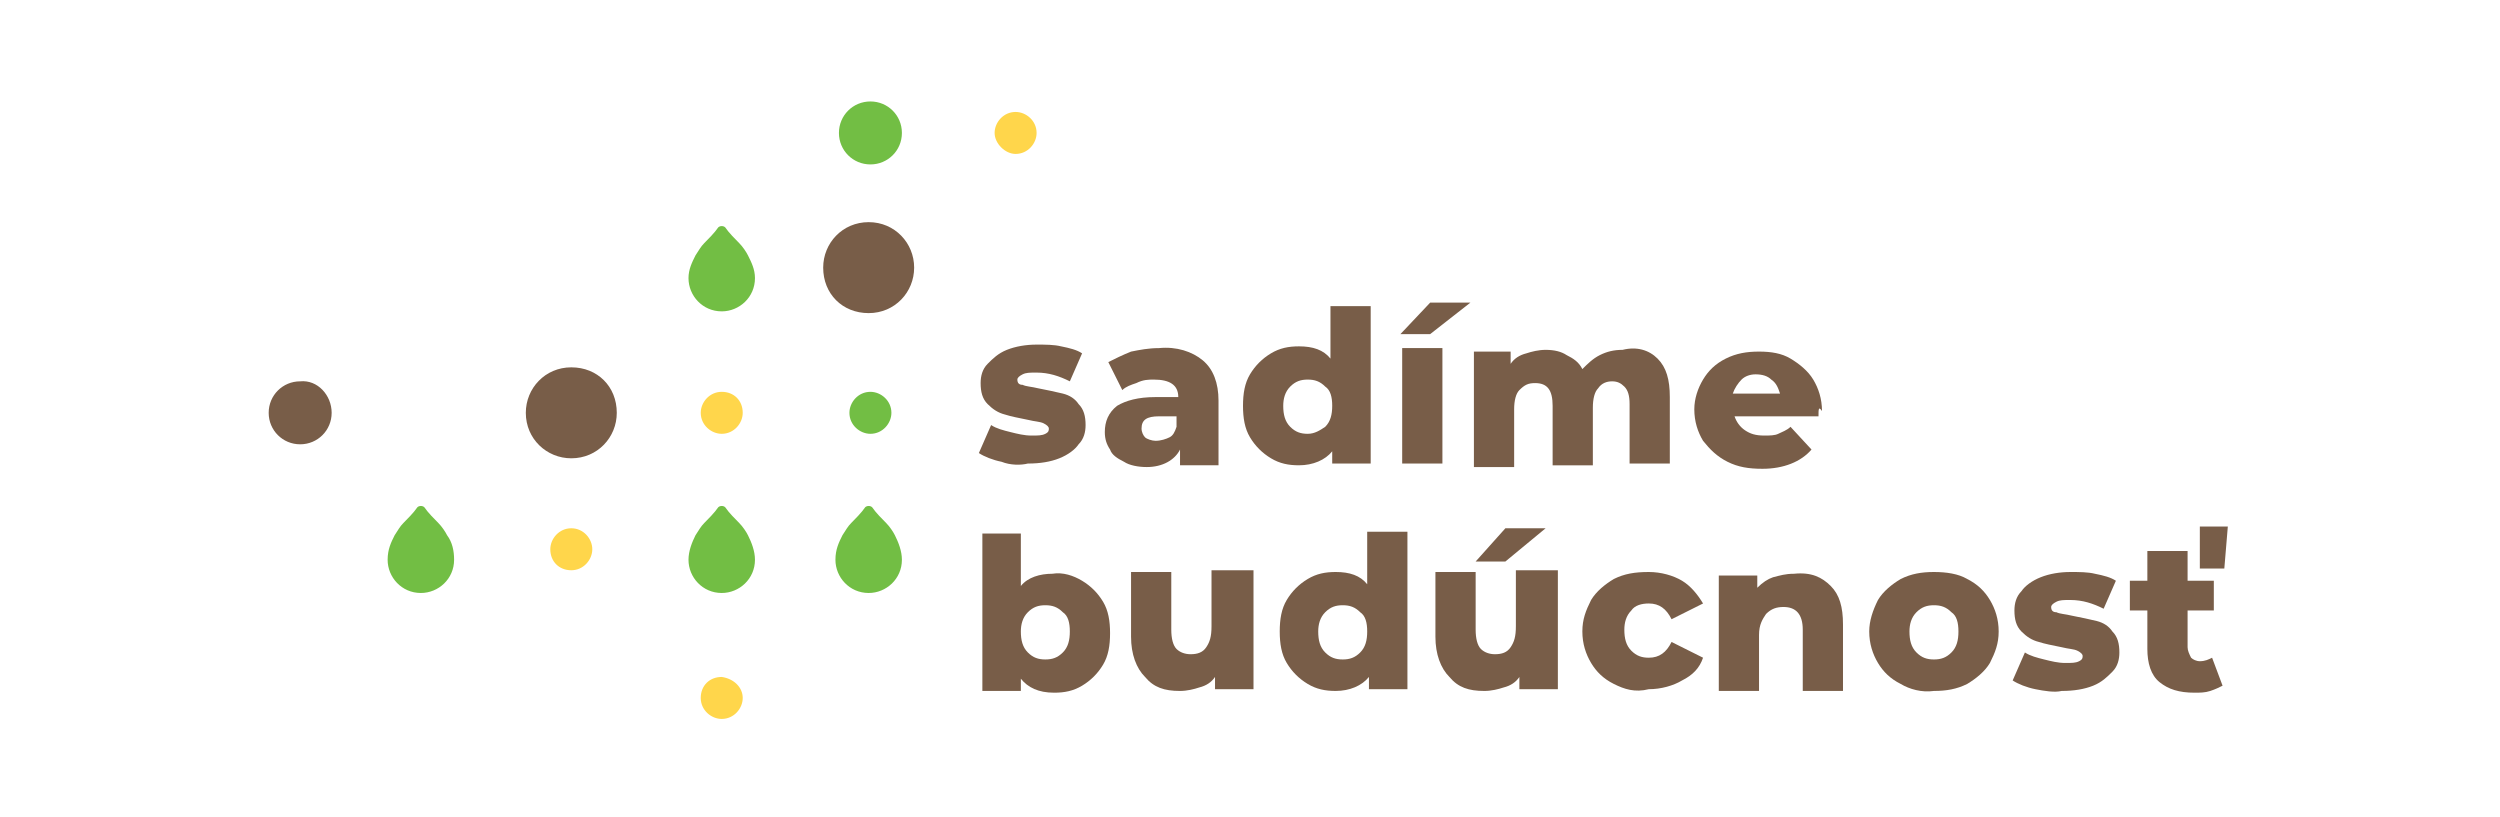
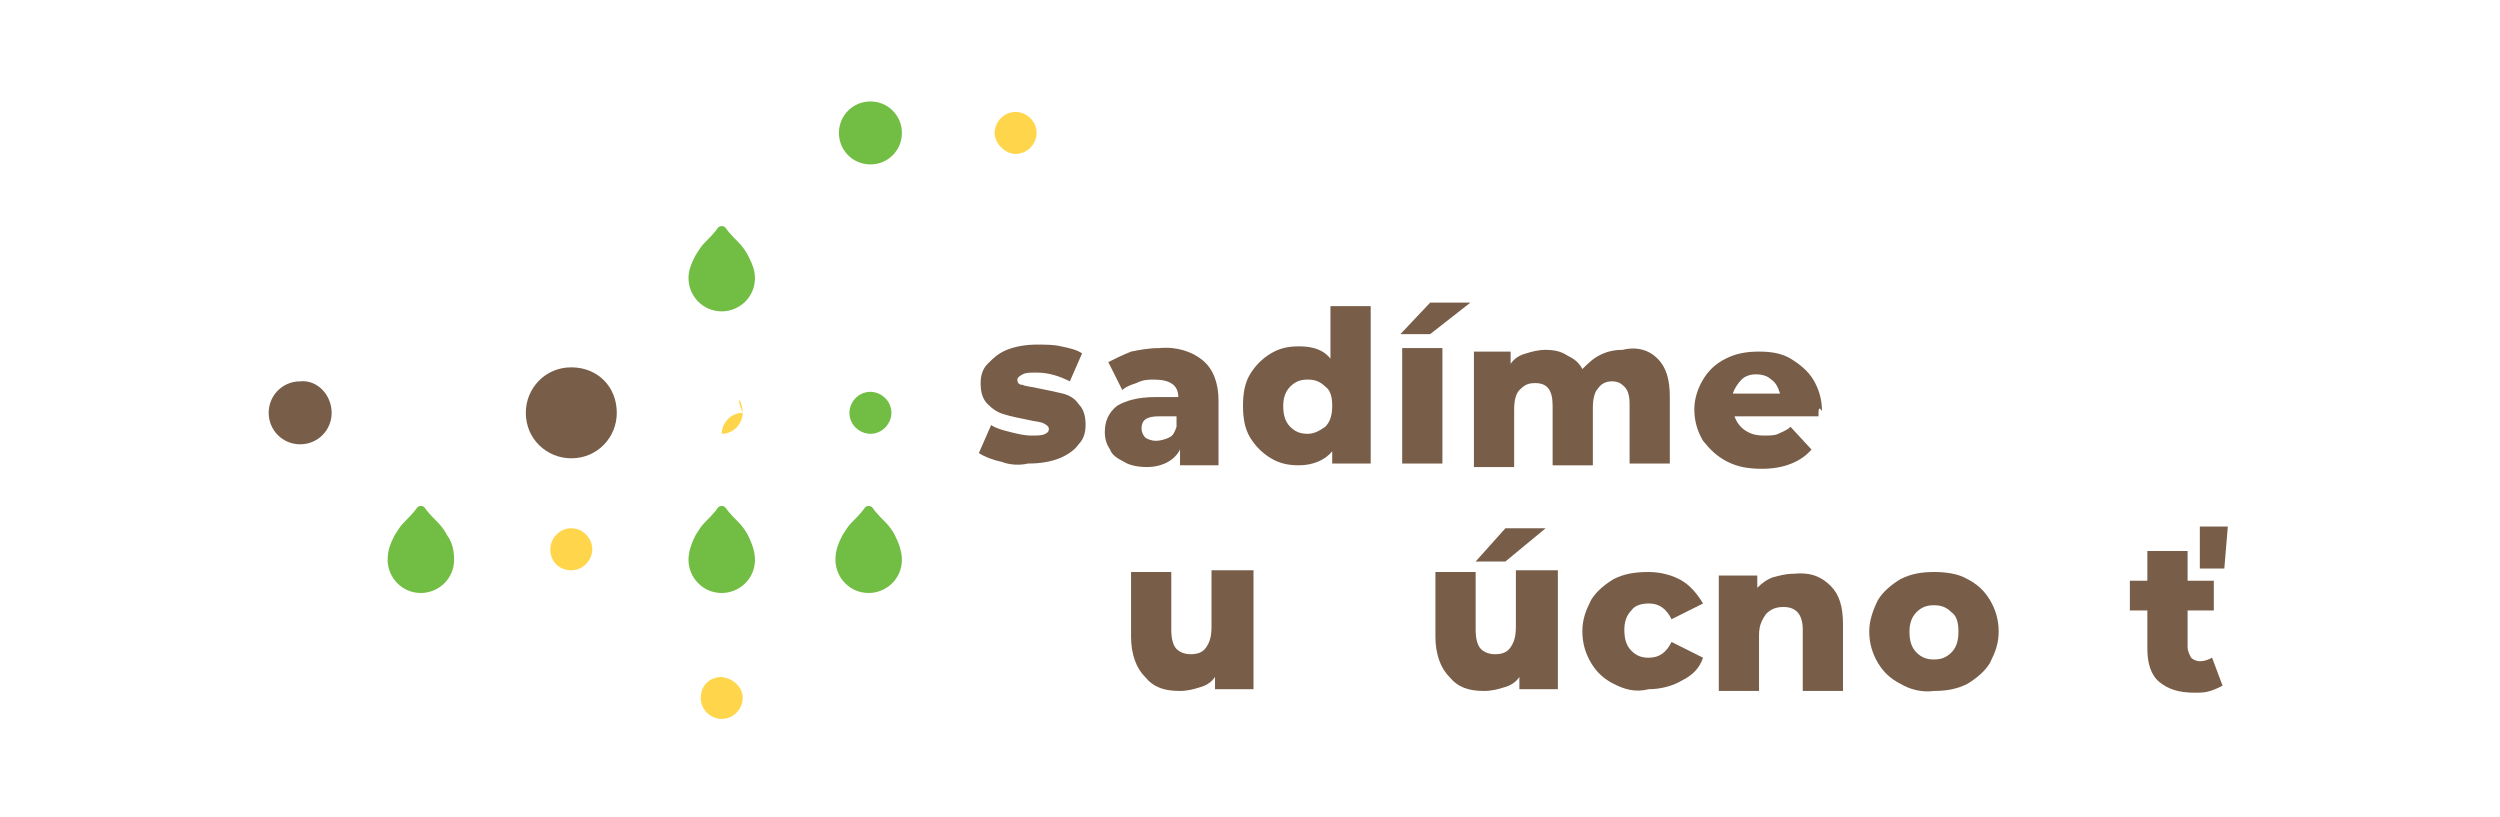
<svg xmlns="http://www.w3.org/2000/svg" version="1.1" width="191.295" height="62.507" id="Layer_1" x="0px" y="0px" viewBox="0 0 122.2 46.7" style="enable-background:new 0 0 122.2 46.7;" xml:space="preserve">
  <style type="text/css">
	.st0{fill:#785D48;}
	.st1{fill:#FFD64B;}
	.st2{fill:#72BE44;}
</style>
  <path class="st0" d="M46.9,26.4c-0.5-0.1-1-0.3-1.3-0.5l0.7-1.6c0.3,0.2,0.7,0.3,1.1,0.4c0.4,0.1,0.8,0.2,1.2,0.2  c0.4,0,0.6,0,0.8-0.1c0.2-0.1,0.2-0.2,0.2-0.3c0-0.1-0.1-0.2-0.3-0.3c-0.2-0.1-0.5-0.1-0.9-0.2c-0.5-0.1-1-0.2-1.3-0.3  c-0.4-0.1-0.7-0.3-1-0.6c-0.3-0.3-0.4-0.7-0.4-1.2c0-0.4,0.1-0.8,0.4-1.1c0.3-0.3,0.6-0.6,1.1-0.8c0.5-0.2,1.1-0.3,1.7-0.3  c0.5,0,1,0,1.4,0.1c0.5,0.1,0.9,0.2,1.2,0.4l-0.7,1.6c-0.6-0.3-1.2-0.5-1.9-0.5c-0.4,0-0.6,0-0.8,0.1c-0.2,0.1-0.3,0.2-0.3,0.3  c0,0.2,0.1,0.3,0.3,0.3c0.2,0.1,0.5,0.1,0.9,0.2c0.5,0.1,1,0.2,1.4,0.3c0.4,0.1,0.7,0.3,0.9,0.6c0.3,0.3,0.4,0.7,0.4,1.2  c0,0.4-0.1,0.8-0.4,1.1c-0.2,0.3-0.6,0.6-1.1,0.8c-0.5,0.2-1.1,0.3-1.8,0.3C48,26.6,47.4,26.6,46.9,26.4" />
  <path class="st0" d="M58.4,20.6c0.6,0.5,0.9,1.3,0.9,2.3v3.7h-2.2v-0.9c-0.3,0.6-1,1-1.9,1c-0.5,0-1-0.1-1.3-0.3  c-0.4-0.2-0.7-0.4-0.8-0.7c-0.2-0.3-0.3-0.6-0.3-1c0-0.6,0.2-1.1,0.7-1.5c0.5-0.3,1.2-0.5,2.2-0.5h1.3c0-0.7-0.5-1-1.4-1  c-0.3,0-0.6,0-1,0.2c-0.3,0.1-0.6,0.2-0.8,0.4l-0.8-1.6c0.4-0.2,0.8-0.4,1.3-0.6c0.5-0.1,1-0.2,1.6-0.2  C56.9,19.8,57.8,20.1,58.4,20.6 M56.5,25c0.2-0.1,0.3-0.3,0.4-0.6v-0.6h-1c-0.7,0-1,0.2-1,0.7c0,0.2,0.1,0.4,0.2,0.5  s0.4,0.2,0.6,0.2C56,25.2,56.3,25.1,56.5,25" />
  <path class="st0" d="M68,17.5v9h-2.2v-0.7c-0.4,0.5-1.1,0.8-1.9,0.8c-0.6,0-1.1-0.1-1.6-0.4c-0.5-0.3-0.9-0.7-1.2-1.2  c-0.3-0.5-0.4-1.1-0.4-1.8c0-0.7,0.1-1.3,0.4-1.8c0.3-0.5,0.7-0.9,1.2-1.2c0.5-0.3,1-0.4,1.6-0.4c0.8,0,1.4,0.2,1.8,0.7v-3H68z   M65.4,24.4c0.3-0.3,0.4-0.7,0.4-1.2c0-0.5-0.1-0.9-0.4-1.1c-0.3-0.3-0.6-0.4-1-0.4c-0.4,0-0.7,0.1-1,0.4c-0.3,0.3-0.4,0.7-0.4,1.1  c0,0.5,0.1,0.9,0.4,1.2c0.3,0.3,0.6,0.4,1,0.4C64.8,24.8,65.1,24.6,65.4,24.4" />
  <path class="st0" d="M71.4,17.3h2.3l-2.3,1.8h-1.7L71.4,17.3z M69.8,19.9h2.3v6.6h-2.3V19.9z" />
  <path class="st0" d="M84.4,20.5c0.5,0.5,0.7,1.2,0.7,2.2v3.8h-2.3v-3.4c0-0.5-0.1-0.8-0.3-1c-0.2-0.2-0.4-0.3-0.7-0.3  c-0.3,0-0.6,0.1-0.8,0.4c-0.2,0.2-0.3,0.6-0.3,1.1v3.3h-2.3v-3.4c0-0.9-0.3-1.3-1-1.3c-0.4,0-0.6,0.1-0.9,0.4  c-0.2,0.2-0.3,0.6-0.3,1.1v3.3h-2.3v-6.6H76v0.7c0.2-0.3,0.5-0.5,0.9-0.6c0.3-0.1,0.7-0.2,1.1-0.2c0.5,0,0.9,0.1,1.2,0.3  c0.4,0.2,0.7,0.4,0.9,0.8c0.3-0.3,0.6-0.6,1-0.8c0.4-0.2,0.8-0.3,1.3-0.3C83.2,19.8,83.9,20,84.4,20.5" />
  <path class="st0" d="M93.6,23.8h-4.8c0.1,0.3,0.3,0.6,0.6,0.8c0.3,0.2,0.6,0.3,1.1,0.3c0.3,0,0.6,0,0.8-0.1c0.2-0.1,0.5-0.2,0.7-0.4  l1.2,1.3c-0.6,0.7-1.6,1.1-2.8,1.1c-0.8,0-1.4-0.1-2-0.4c-0.6-0.3-1-0.7-1.4-1.2c-0.3-0.5-0.5-1.1-0.5-1.8c0-0.6,0.2-1.2,0.5-1.7  c0.3-0.5,0.7-0.9,1.3-1.2c0.6-0.3,1.2-0.4,1.9-0.4c0.7,0,1.3,0.1,1.8,0.4c0.5,0.3,1,0.7,1.3,1.2c0.3,0.5,0.5,1.1,0.5,1.8  C93.6,23.2,93.6,23.4,93.6,23.8 M89.2,21.7c-0.2,0.2-0.4,0.5-0.5,0.8h2.7c-0.1-0.3-0.2-0.6-0.5-0.8c-0.2-0.2-0.5-0.3-0.9-0.3  C89.7,21.4,89.4,21.5,89.2,21.7" />
-   <path class="st0" d="M51.5,33.2c0.5,0.3,0.9,0.7,1.2,1.2c0.3,0.5,0.4,1.1,0.4,1.8s-0.1,1.3-0.4,1.8c-0.3,0.5-0.7,0.9-1.2,1.2  c-0.5,0.3-1,0.4-1.6,0.4c-0.9,0-1.5-0.3-1.9-0.8v0.7h-2.2v-9H48v3c0.4-0.5,1.1-0.7,1.8-0.7C50.4,32.7,51,32.9,51.5,33.2 M50.4,37.3  c0.3-0.3,0.4-0.7,0.4-1.2c0-0.5-0.1-0.9-0.4-1.1c-0.3-0.3-0.6-0.4-1-0.4c-0.4,0-0.7,0.1-1,0.4c-0.3,0.3-0.4,0.7-0.4,1.1  c0,0.5,0.1,0.9,0.4,1.2c0.3,0.3,0.6,0.4,1,0.4C49.8,37.7,50.1,37.6,50.4,37.3" />
  <path class="st0" d="M61.3,32.8v6.6h-2.2v-0.7c-0.2,0.3-0.5,0.5-0.9,0.6c-0.3,0.1-0.7,0.2-1.1,0.2c-0.9,0-1.5-0.2-2-0.8  c-0.5-0.5-0.8-1.3-0.8-2.3v-3.7h2.3v3.3c0,0.5,0.1,0.9,0.3,1.1c0.2,0.2,0.5,0.3,0.8,0.3c0.4,0,0.7-0.1,0.9-0.4  c0.2-0.3,0.3-0.6,0.3-1.2v-3.2H61.3z" />
-   <path class="st0" d="M70.1,30.4v9h-2.2v-0.7c-0.4,0.5-1.1,0.8-1.9,0.8c-0.6,0-1.1-0.1-1.6-0.4c-0.5-0.3-0.9-0.7-1.2-1.2  c-0.3-0.5-0.4-1.1-0.4-1.8s0.1-1.3,0.4-1.8c0.3-0.5,0.7-0.9,1.2-1.2c0.5-0.3,1-0.4,1.6-0.4c0.8,0,1.4,0.2,1.8,0.7v-3H70.1z   M67.4,37.3c0.3-0.3,0.4-0.7,0.4-1.2c0-0.5-0.1-0.9-0.4-1.1c-0.3-0.3-0.6-0.4-1-0.4c-0.4,0-0.7,0.1-1,0.4c-0.3,0.3-0.4,0.7-0.4,1.1  c0,0.5,0.1,0.9,0.4,1.2c0.3,0.3,0.6,0.4,1,0.4C66.8,37.7,67.1,37.6,67.4,37.3" />
  <path class="st0" d="M78.7,32.8v6.6h-2.2v-0.7c-0.2,0.3-0.5,0.5-0.9,0.6c-0.3,0.1-0.7,0.2-1.1,0.2c-0.9,0-1.5-0.2-2-0.8  c-0.5-0.5-0.8-1.3-0.8-2.3v-3.7h2.3v3.3c0,0.5,0.1,0.9,0.3,1.1c0.2,0.2,0.5,0.3,0.8,0.3c0.4,0,0.7-0.1,0.9-0.4  c0.2-0.3,0.3-0.6,0.3-1.2v-3.2H78.7z M75.7,30.2H78l-2.3,1.9h-1.7L75.7,30.2z" />
  <path class="st0" d="M81.9,39.1c-0.6-0.3-1-0.7-1.3-1.2c-0.3-0.5-0.5-1.1-0.5-1.8c0-0.7,0.2-1.2,0.5-1.8c0.3-0.5,0.8-0.9,1.3-1.2  c0.6-0.3,1.2-0.4,2-0.4c0.7,0,1.4,0.2,1.9,0.5c0.5,0.3,0.9,0.8,1.2,1.3l-1.8,0.9c-0.3-0.6-0.7-0.9-1.3-0.9c-0.4,0-0.8,0.1-1,0.4  c-0.3,0.3-0.4,0.7-0.4,1.1c0,0.5,0.1,0.9,0.4,1.2c0.3,0.3,0.6,0.4,1,0.4c0.6,0,1-0.3,1.3-0.9l1.8,0.9c-0.2,0.6-0.6,1-1.2,1.3  c-0.5,0.3-1.2,0.5-1.9,0.5C83.1,39.6,82.5,39.4,81.9,39.1" />
  <path class="st0" d="M94.3,33.5c0.5,0.5,0.7,1.2,0.7,2.2v3.8h-2.3V36c0-0.9-0.4-1.3-1.1-1.3c-0.4,0-0.7,0.1-1,0.4  c-0.2,0.3-0.4,0.6-0.4,1.2v3.2h-2.3v-6.6h2.2v0.7c0.3-0.3,0.6-0.5,0.9-0.6c0.4-0.1,0.7-0.2,1.2-0.2C93.2,32.7,93.8,33,94.3,33.5" />
  <path class="st0" d="M98.3,39.1c-0.6-0.3-1-0.7-1.3-1.2c-0.3-0.5-0.5-1.1-0.5-1.8c0-0.6,0.2-1.2,0.5-1.8c0.3-0.5,0.8-0.9,1.3-1.2  c0.6-0.3,1.2-0.4,1.9-0.4c0.7,0,1.4,0.1,1.9,0.4c0.6,0.3,1,0.7,1.3,1.2c0.3,0.5,0.5,1.1,0.5,1.8s-0.2,1.2-0.5,1.8  c-0.3,0.5-0.8,0.9-1.3,1.2c-0.6,0.3-1.2,0.4-1.9,0.4C99.5,39.6,98.8,39.4,98.3,39.1 M101.2,37.3c0.3-0.3,0.4-0.7,0.4-1.2  c0-0.5-0.1-0.9-0.4-1.1c-0.3-0.3-0.6-0.4-1-0.4c-0.4,0-0.7,0.1-1,0.4c-0.3,0.3-0.4,0.7-0.4,1.1c0,0.5,0.1,0.9,0.4,1.2  c0.3,0.3,0.6,0.4,1,0.4C100.6,37.7,100.9,37.6,101.2,37.3" />
-   <path class="st0" d="M106,39.4c-0.5-0.1-1-0.3-1.3-0.5l0.7-1.6c0.3,0.2,0.7,0.3,1.1,0.4c0.4,0.1,0.8,0.2,1.2,0.2  c0.4,0,0.6,0,0.8-0.1c0.2-0.1,0.2-0.2,0.2-0.3c0-0.1-0.1-0.2-0.3-0.3c-0.2-0.1-0.5-0.1-0.9-0.2c-0.5-0.1-1-0.2-1.3-0.3  c-0.4-0.1-0.7-0.3-1-0.6c-0.3-0.3-0.4-0.7-0.4-1.2c0-0.4,0.1-0.8,0.4-1.1c0.2-0.3,0.6-0.6,1.1-0.8c0.5-0.2,1.1-0.3,1.7-0.3  c0.5,0,1,0,1.4,0.1c0.5,0.1,0.9,0.2,1.2,0.4l-0.7,1.6c-0.6-0.3-1.2-0.5-1.9-0.5c-0.4,0-0.6,0-0.8,0.1c-0.2,0.1-0.3,0.2-0.3,0.3  c0,0.2,0.1,0.3,0.3,0.3c0.2,0.1,0.5,0.1,0.9,0.2c0.5,0.1,1,0.2,1.4,0.3c0.4,0.1,0.7,0.3,0.9,0.6c0.3,0.3,0.4,0.7,0.4,1.2  c0,0.4-0.1,0.8-0.4,1.1c-0.3,0.3-0.6,0.6-1.1,0.8c-0.5,0.2-1.1,0.3-1.8,0.3C107.1,39.6,106.5,39.5,106,39.4" />
  <path class="st0" d="M116.7,39.2c-0.2,0.1-0.4,0.2-0.7,0.3c-0.3,0.1-0.6,0.1-0.9,0.1c-0.9,0-1.5-0.2-2-0.6c-0.5-0.4-0.7-1.1-0.7-1.9  v-2.2h-1v-1.7h1v-1.7h2.3v1.7h1.5v1.7h-1.5V37c0,0.2,0.1,0.4,0.2,0.6c0.1,0.1,0.3,0.2,0.5,0.2c0.3,0,0.5-0.1,0.7-0.2L116.7,39.2z   M115.4,30.1h1.6l-0.2,2.4h-1.4V30.1z" />
  <path class="st0" d="M24.9,23.6c0,1.4-1.1,2.6-2.6,2.6c-1.4,0-2.6-1.1-2.6-2.6c0-1.4,1.1-2.6,2.6-2.6C23.8,21,24.9,22.1,24.9,23.6" />
-   <path class="st0" d="M41.9,15.3c0,1.4-1.1,2.6-2.6,2.6s-2.6-1.1-2.6-2.6c0-1.4,1.1-2.6,2.6-2.6S41.9,13.9,41.9,15.3" />
  <path class="st0" d="M8.6,23.6c0,1-0.8,1.8-1.8,1.8c-1,0-1.8-0.8-1.8-1.8c0-1,0.8-1.8,1.8-1.8C7.8,21.7,8.6,22.6,8.6,23.6" />
  <path class="st1" d="M32.1,39.9c0,0.6-0.5,1.2-1.2,1.2c-0.6,0-1.2-0.5-1.2-1.2s0.5-1.2,1.2-1.2C31.6,38.8,32.1,39.3,32.1,39.9" />
  <path class="st1" d="M23.5,31.4c0,0.6-0.5,1.2-1.2,1.2s-1.2-0.5-1.2-1.2c0-0.6,0.5-1.2,1.2-1.2S23.5,30.8,23.5,31.4" />
-   <path class="st1" d="M32.1,23.6c0,0.6-0.5,1.2-1.2,1.2c-0.6,0-1.2-0.5-1.2-1.2c0-0.6,0.5-1.2,1.2-1.2C31.6,22.4,32.1,22.9,32.1,23.6  " />
+   <path class="st1" d="M32.1,23.6c0,0.6-0.5,1.2-1.2,1.2c0-0.6,0.5-1.2,1.2-1.2C31.6,22.4,32.1,22.9,32.1,23.6  " />
  <path class="st1" d="M46.5,7.6c0-0.6,0.5-1.2,1.2-1.2c0.6,0,1.2,0.5,1.2,1.2c0,0.6-0.5,1.2-1.2,1.2C47.1,8.8,46.5,8.2,46.5,7.6" />
  <path class="st2" d="M41.2,7.6c0,1-0.8,1.8-1.8,1.8c-1,0-1.8-0.8-1.8-1.8c0-1,0.8-1.8,1.8-1.8C40.4,5.8,41.2,6.6,41.2,7.6" />
  <path class="st2" d="M40.8,30.6c-0.1-0.2-0.3-0.5-0.5-0.7c-0.2-0.2-0.6-0.6-0.8-0.9c-0.1-0.1-0.3-0.1-0.4,0  c-0.2,0.3-0.6,0.7-0.8,0.9c-0.2,0.2-0.3,0.4-0.5,0.7c-0.2,0.4-0.4,0.8-0.4,1.4c0,1,0.8,1.9,1.9,1.9c1,0,1.9-0.8,1.9-1.9  C41.2,31.5,41,31,40.8,30.6" />
  <path class="st2" d="M32.4,30.6c-0.1-0.2-0.3-0.5-0.5-0.7c-0.2-0.2-0.6-0.6-0.8-0.9c-0.1-0.1-0.3-0.1-0.4,0  c-0.2,0.3-0.6,0.7-0.8,0.9c-0.2,0.2-0.3,0.4-0.5,0.7C29.2,31,29,31.5,29,32c0,1,0.8,1.9,1.9,1.9c1,0,1.9-0.8,1.9-1.9  C32.8,31.5,32.6,31,32.4,30.6" />
  <path class="st2" d="M15.2,30.6c-0.1-0.2-0.3-0.5-0.5-0.7c-0.2-0.2-0.6-0.6-0.8-0.9c-0.1-0.1-0.3-0.1-0.4,0  c-0.2,0.3-0.6,0.7-0.8,0.9c-0.2,0.2-0.3,0.4-0.5,0.7c-0.2,0.4-0.4,0.8-0.4,1.4c0,1,0.8,1.9,1.9,1.9c1,0,1.9-0.8,1.9-1.9  C15.6,31.5,15.5,31,15.2,30.6" />
  <path class="st2" d="M32.4,14.6c-0.1-0.2-0.3-0.5-0.5-0.7c-0.2-0.2-0.6-0.6-0.8-0.9c-0.1-0.1-0.3-0.1-0.4,0  c-0.2,0.3-0.6,0.7-0.8,0.9c-0.2,0.2-0.3,0.4-0.5,0.7C29.2,15,29,15.4,29,15.9c0,1,0.8,1.9,1.9,1.9c1,0,1.9-0.8,1.9-1.9  C32.8,15.4,32.6,15,32.4,14.6" />
  <path class="st2" d="M40.6,23.6c0,0.6-0.5,1.2-1.2,1.2c-0.6,0-1.2-0.5-1.2-1.2c0-0.6,0.5-1.2,1.2-1.2C40,22.4,40.6,22.9,40.6,23.6" />
</svg>